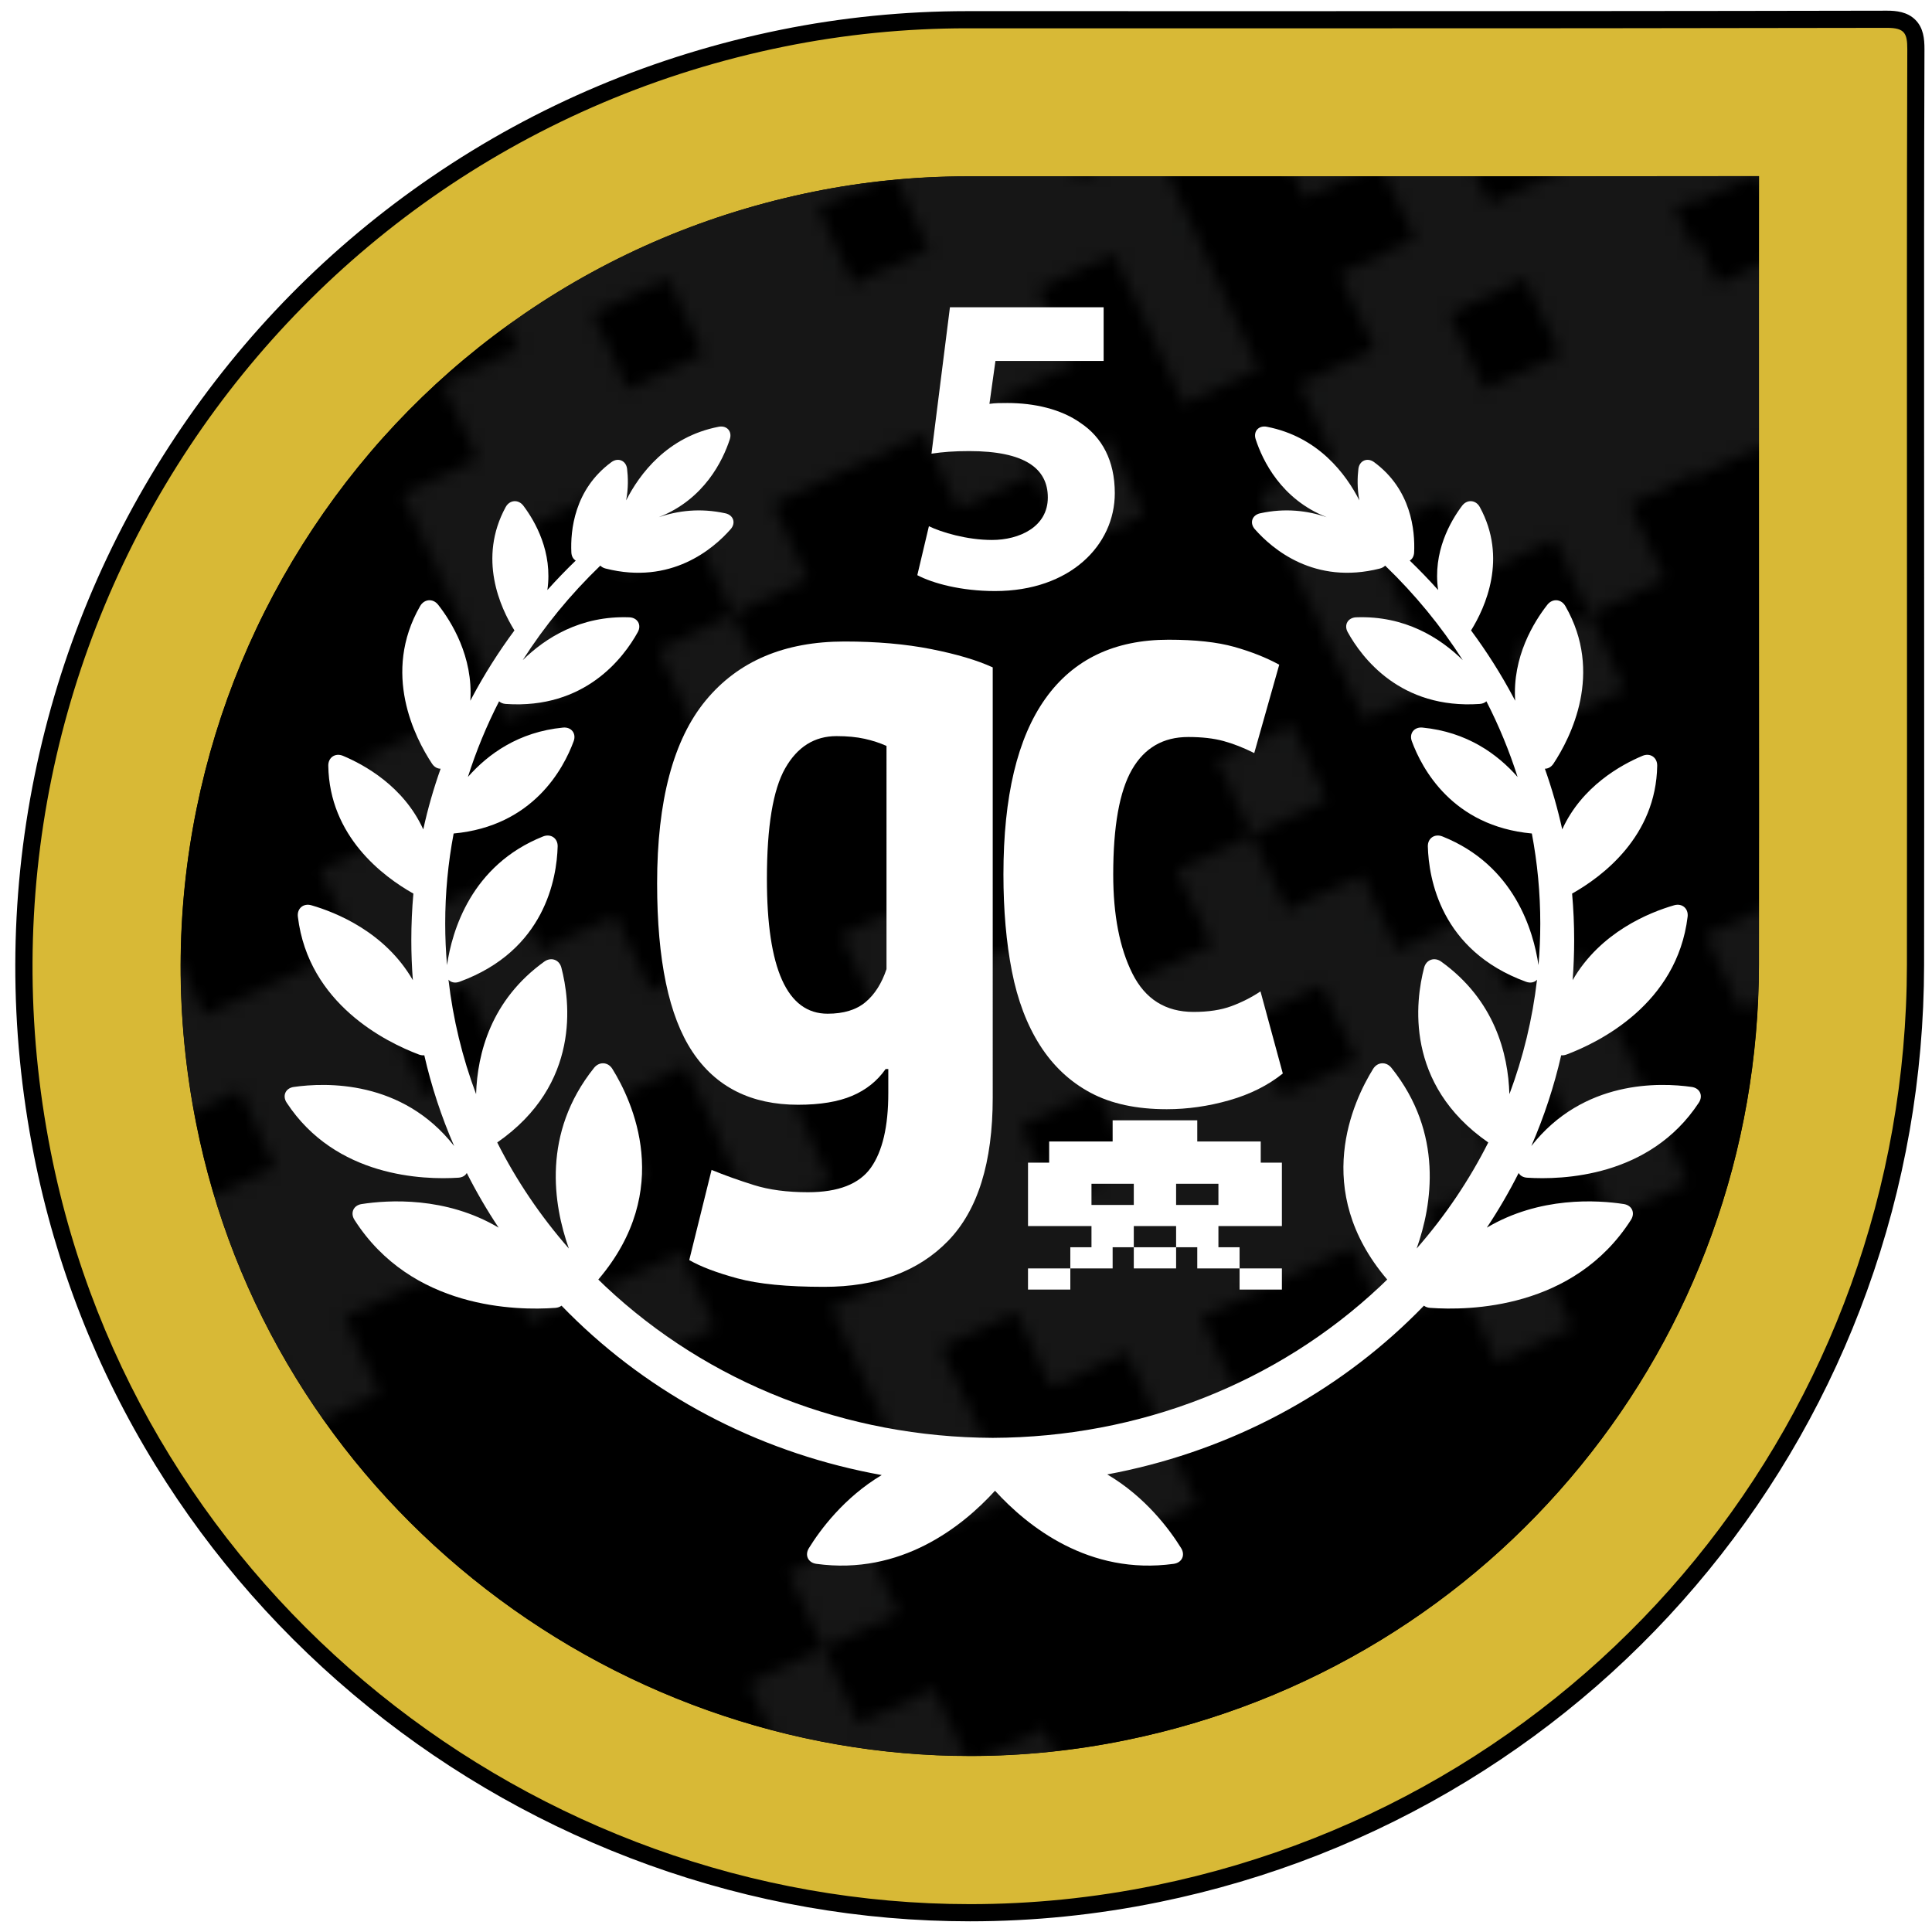
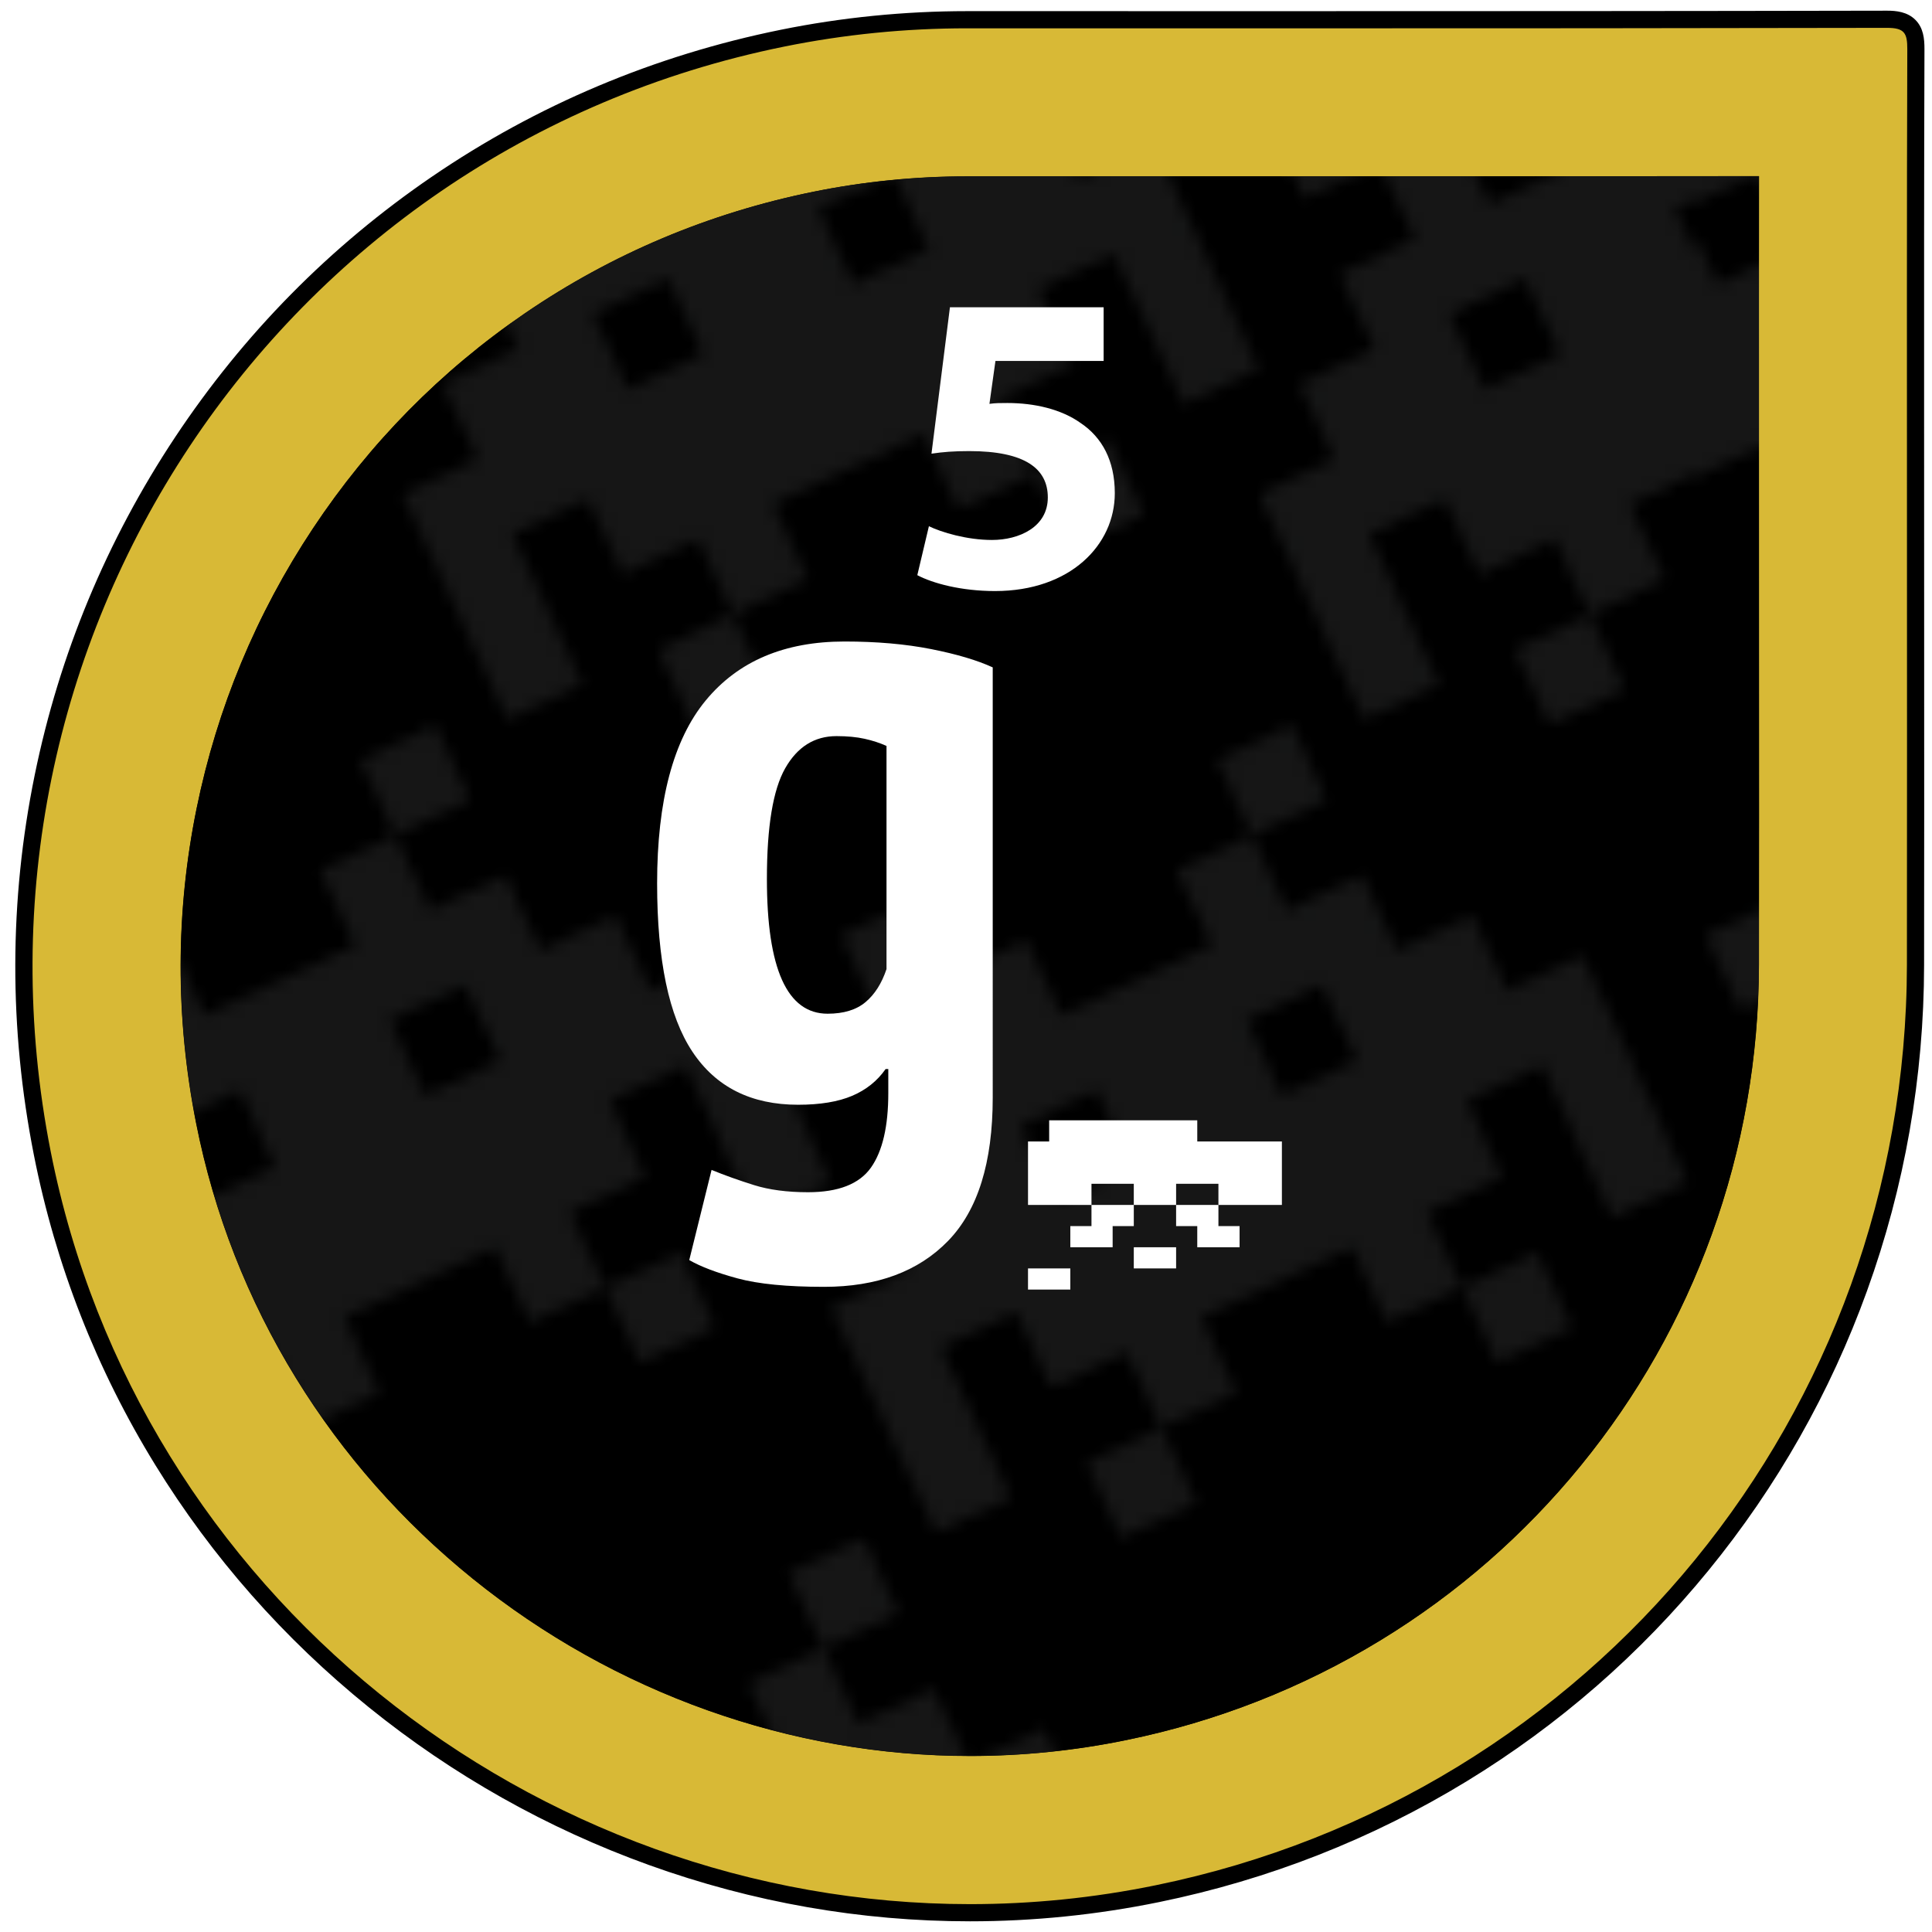
<svg xmlns="http://www.w3.org/2000/svg" xmlns:xlink="http://www.w3.org/1999/xlink" version="1.1" id="Layer_1" x="0px" y="0px" width="900px" height="900px" viewBox="0 0 900 900" enable-background="new 0 0 900 900" xml:space="preserve">
  <pattern width="142.361" height="134.855" patternUnits="userSpaceOnUse" id="New_Pattern_2" viewBox="35.591 -168.569 142.361 134.855" overflow="visible">
    <g>
      <polygon fill="none" points="35.591,-168.569 177.952,-168.569 177.952,-33.714 35.591,-33.714   " />
      <path fill="#F1F2F2" d="M150.903-54.938l-6.242,2.912l-2.914-6.246l6.244-2.91l-2.91-6.245l-6.246,2.913l2.912,6.242l-6.244,2.911    l2.91,6.245l-12.488,5.826l-2.914-6.248l-6.242,2.915l-2.912-6.245l-6.244,2.912l2.912,6.242l6.244-2.909l2.912,6.243    l-6.244,2.913l2.912,6.244l-6.246,2.91l2.912,6.246l-6.244,2.91l8.732,18.732l6.246-2.908l-5.822-12.488l6.246-2.916l2.91,6.247    l6.244-2.913l2.912,6.246l-6.244,2.912L130.905,0l6.246-2.912l-2.912-6.244l6.244-2.913l-2.912-6.244l12.492-5.825l2.908,6.245    l6.246-2.909l2.91,6.245l6.244-2.915l-2.91-6.244l-6.244,2.914l-2.91-6.247l6.242-2.912l-2.91-6.243l6.24-2.913l5.826,12.489    l6.246-2.91l-8.736-18.735l-6.244,2.911l-2.912-6.241l-6.246,2.911L150.903-54.938z M125.503-27.889l-2.91-6.245l6.246-2.913    l2.912,6.243L125.503-27.889z M144.241-36.628l-2.914-6.244l6.242-2.911l2.916,6.245L144.241-36.628z" />
      <path fill="#F1F2F2" d="M79.722-54.938l-6.242,2.912l-2.914-6.246l6.244-2.91l-2.91-6.245l-6.246,2.913l2.912,6.242l-6.242,2.911    l2.91,6.245L54.745-43.29l-2.916-6.248l-6.24,2.915l-2.914-6.245l-6.242,2.912l2.912,6.242l6.244-2.909l2.91,6.243l-6.242,2.913    l2.912,6.244l-6.248,2.91l2.912,6.246l-6.242,2.91l8.732,18.732l6.246-2.908L44.747-15.82l6.244-2.916l2.912,6.247l6.244-2.913    l2.91,6.246l-6.244,2.912L59.726,0l6.246-2.912l-2.914-6.244l6.244-2.913l-2.912-6.244l12.492-5.825l2.908,6.245l6.248-2.909    l2.91,6.245l6.244-2.915l-2.91-6.244l-6.244,2.914l-2.912-6.247l6.242-2.912l-2.91-6.243l6.242-2.913l5.824,12.489l6.246-2.91    l-8.736-18.735l-6.244,2.911l-2.912-6.241l-6.246,2.911L79.722-54.938z M54.323-27.889l-2.912-6.245l6.246-2.913l2.912,6.243    L54.323-27.889z M73.06-36.628l-2.914-6.244l6.244-2.911l2.914,6.245L73.06-36.628z" />
      <path fill="#F1F2F2" d="M186.493-122.366l-6.242,2.912l-2.914-6.246l6.244-2.91l-2.91-6.245l-6.246,2.913l2.912,6.242    l-6.243,2.911l2.91,6.245l-12.488,5.826l-2.915-6.248l-6.241,2.915l-2.913-6.245l-6.243,2.912l2.912,6.242l6.244-2.909    l2.911,6.243l-6.243,2.913l2.912,6.244l-6.247,2.91l2.912,6.246l-6.243,2.91l8.732,18.732l6.246-2.908l-5.822-12.488l6.245-2.916    l2.911,6.247l6.244-2.913l2.911,6.246l-6.244,2.912l2.911,6.244l6.246-2.912l-2.913-6.244l6.244-2.913l-2.912-6.244l12.492-5.825    l2.908,6.245l6.247-2.909l2.91,6.245l6.244-2.915l-2.91-6.244l-6.244,2.914l-2.911-6.247l6.242-2.912l-2.91-6.243l6.241-2.913    l5.825,12.489l6.246-2.91l-8.736-18.735l-6.244,2.911l-2.912-6.241l-6.246,2.911L186.493-122.366z M161.094-95.316l-2.911-6.245    l6.246-2.913l2.912,6.243L161.094-95.316z M179.831-104.056l-2.914-6.244l6.243-2.911l2.915,6.245L179.831-104.056z" />
      <path fill="#F1F2F2" d="M115.313-122.366l-6.242,2.912l-2.914-6.246l6.244-2.91l-2.91-6.245l-6.246,2.913l2.912,6.242    l-6.243,2.911l2.91,6.245l-12.488,5.826l-2.915-6.248l-6.241,2.915l-2.913-6.245l-6.243,2.912l2.912,6.242l6.244-2.909    l2.911,6.243l-6.243,2.913l2.912,6.244l-6.247,2.91l2.912,6.246l-6.243,2.91l8.732,18.732l6.246-2.908l-5.822-12.488l6.245-2.916    l2.911,6.247l6.244-2.913l2.911,6.246l-6.244,2.912l2.911,6.244l6.246-2.912l-2.913-6.244l6.244-2.913l-2.912-6.244l12.492-5.825    l2.908,6.245l6.247-2.909l2.91,6.245l6.244-2.915l-2.91-6.244l-6.244,2.914l-2.911-6.247l6.242-2.912l-2.91-6.243l6.241-2.913    l5.825,12.489l6.246-2.91l-8.736-18.735l-6.244,2.911l-2.912-6.241l-6.246,2.911L115.313-122.366z M89.913-95.316l-2.911-6.245    l6.246-2.913l2.912,6.243L89.913-95.316z M108.65-104.056l-2.914-6.244l6.243-2.911l2.915,6.245L108.65-104.056z" />
      <path fill="#F1F2F2" d="M44.132-122.366l-6.242,2.912l-2.914-6.246l6.244-2.91l-2.91-6.245l-6.246,2.913l2.912,6.242l-6.243,2.911    l2.91,6.245l-12.488,5.826l-2.915-6.248l-6.241,2.915l-2.913-6.245l-6.243,2.912l2.912,6.242l6.244-2.909l2.911,6.243    l-6.243,2.913l2.912,6.244l-6.247,2.91l2.912,6.246L0-86.584l8.732,18.732l6.246-2.908L9.156-83.248l6.245-2.916l2.911,6.247    l6.244-2.913l2.911,6.246l-6.244,2.912l2.911,6.244l6.246-2.912l-2.913-6.244l6.244-2.913L30.8-85.741l12.492-5.825l2.908,6.245    l6.247-2.909l2.91,6.245l6.244-2.915l-2.91-6.244l-6.244,2.914l-2.911-6.247l6.242-2.912l-2.91-6.243l6.241-2.913l5.825,12.489    l6.246-2.91l-8.736-18.735l-6.244,2.911l-2.912-6.241l-6.246,2.911L44.132-122.366z M18.732-95.316l-2.911-6.245l6.246-2.913    l2.912,6.243L18.732-95.316z M37.47-104.056l-2.914-6.244l6.243-2.911l2.915,6.245L37.47-104.056z" />
      <path fill="#F1F2F2" d="M150.903-189.794l-6.242,2.912l-2.914-6.246l6.244-2.91l-2.91-6.245l-6.246,2.913l2.912,6.242    l-6.244,2.911l2.91,6.245l-12.488,5.826l-2.914-6.248l-6.242,2.915l-2.912-6.245l-6.244,2.912l2.912,6.242l6.244-2.909    l2.912,6.243l-6.244,2.913l2.912,6.244l-6.246,2.91l2.912,6.246l-6.244,2.91l8.732,18.732l6.246-2.908l-5.822-12.488l6.246-2.916    l2.91,6.247l6.244-2.913l2.912,6.246l-6.244,2.912l2.91,6.244l6.246-2.912l-2.912-6.244l6.244-2.913l-2.912-6.244l12.492-5.825    l2.908,6.245l6.246-2.909l2.91,6.245l6.244-2.915l-2.91-6.244l-6.244,2.914l-2.91-6.247l6.242-2.912l-2.91-6.243l6.24-2.913    l5.826,12.489l6.246-2.91l-8.736-18.735l-6.244,2.911l-2.912-6.241l-6.246,2.911L150.903-189.794z M125.503-162.744l-2.91-6.245    l6.246-2.913l2.912,6.243L125.503-162.744z M144.241-171.483l-2.914-6.244l6.242-2.911l2.916,6.245L144.241-171.483z" />
      <path fill="#F1F2F2" d="M79.722-189.794l-6.242,2.912l-2.914-6.246l6.244-2.91l-2.91-6.245l-6.246,2.913l2.912,6.242l-6.242,2.911    l2.91,6.245l-12.488,5.826l-2.916-6.248l-6.24,2.915l-2.914-6.245l-6.242,2.912l2.912,6.242l6.244-2.909l2.91,6.243l-6.242,2.913    l2.912,6.244l-6.248,2.91l2.912,6.246l-6.242,2.91l8.732,18.732l6.246-2.908l-5.822-12.488l6.244-2.916l2.912,6.247l6.244-2.913    l2.91,6.246l-6.244,2.912l2.912,6.244l6.246-2.912l-2.914-6.244l6.244-2.913l-2.912-6.244l12.492-5.825l2.908,6.245l6.248-2.909    l2.91,6.245l6.244-2.915l-2.91-6.244l-6.244,2.914l-2.912-6.247l6.242-2.912l-2.91-6.243l6.242-2.913l5.824,12.489l6.246-2.91    l-8.736-18.735l-6.244,2.911l-2.912-6.241l-6.246,2.911L79.722-189.794z M54.323-162.744l-2.912-6.245l6.246-2.913l2.912,6.243    L54.323-162.744z M73.06-171.483l-2.914-6.244l6.244-2.911l2.914,6.245L73.06-171.483z" />
    </g>
  </pattern>
  <g>
    <g>
      <g>
        <path fill="#D8B936" d="M451.895,891.022c-100.116,0-198.698-35.101-277.585-98.835c-39.214-31.683-72.373-69.307-98.553-111.829     C48.624,636.29,29.771,588.165,19.72,537.321C8.143,478.757,8.262,419.735,20.074,361.897     C31.489,306,53.301,253.506,84.904,205.873c31.606-47.638,71.452-88.073,118.429-120.181     c48.618-33.229,102.832-56.072,161.137-67.896c28.16-5.71,57.109-8.606,86.043-8.606L603.14,9.202     c82.513,0,179.814-0.027,275.875-0.225c0,0,0.108,0,0.11,0c3.57,0,7.588,0.371,10.322,3.111     c2.827,2.835,3.055,7.063,3.045,10.803c-0.206,57.804-0.186,116.575-0.166,173.411c0.006,17.132,0.012,34.264,0.012,51.395     c0,20.685,0.007,41.369,0.015,62.053c0.016,45.819,0.033,93.199-0.034,139.796c-0.077,51.671-8.945,102.294-26.355,150.462     c-16.956,46.909-41.557,90.298-73.12,128.96c-31.562,38.661-69.133,71.431-111.67,97.398c-43.677,26.662-91.452,45.43-142,55.78     C510.463,888.036,481.098,891.022,451.895,891.022z M450.514,86.183c-23.794,0-47.592,2.379-70.732,7.071     c-48.176,9.769-92.925,28.612-133.004,56.006c-38.734,26.471-71.611,59.841-97.718,99.184     c-26.107,39.359-44.124,82.715-53.55,128.863c-9.753,47.775-9.839,96.591-0.255,145.092     c8.266,41.805,23.767,81.368,46.072,117.59c21.56,35.041,48.936,66.099,81.369,92.311c65.228,52.7,146.626,81.723,229.2,81.723     c24.037,0,48.202-2.457,71.823-7.303c41.745-8.537,81.222-24.033,117.337-46.06c35.086-21.418,66.088-48.462,92.146-80.38     c26.063-31.919,46.368-67.732,60.352-106.446c14.393-39.811,21.721-81.667,21.78-124.409c0.069-47.039,0.05-95.798,0.032-138.817     v-1.01c-0.008-20.636-0.016-41.262-0.016-61.901c0-14.217-0.011-49.918-0.011-49.918c-0.01-32.501-0.022-72.69,0.025-111.695     c-72.754,0.095-144.952,0.108-212.224,0.108L450.514,86.183z" />
        <path d="M879.123,12.977c8.092,0,9.388,2.538,9.369,9.903c-0.267,74.94-0.154,149.881-0.154,224.816     c0,67.284,0.077,134.568-0.02,201.844c-0.313,208.596-145.9,386.904-349.948,428.688c-28.98,5.945-57.921,8.795-86.476,8.795     c-203.268,0-387.505-144.365-428.251-350.477C-23.282,299.165,128.945,69.639,365.266,21.716     c28.084-5.695,56.551-8.526,85.248-8.526c50.862,0,101.761,0.012,152.626,0.012c91.957,0,183.914-0.035,275.884-0.225     c0.025,0,0.06,0,0.095,0C879.12,12.977,879.121,12.977,879.123,12.977 M603.14,82.191c-25.438,0-50.875-0.002-76.319-0.005     c-25.444-0.001-50.879-0.003-76.307-0.003c-24.097,0-48.156,2.412-71.527,7.151c-48.71,9.877-93.94,28.924-134.467,56.625     c-39.173,26.771-72.409,60.514-98.793,100.275c-26.385,39.777-44.604,83.606-54.136,130.274     c-9.861,48.304-9.949,97.636-0.261,146.667c8.357,42.266,24.036,82.285,46.59,118.912c21.818,35.461,49.5,66.848,82.261,93.324     c65.945,53.279,148.233,82.611,231.714,82.611c24.27,0,48.722-2.48,72.627-7.385c42.273-8.645,82.153-24.324,118.616-46.563     c35.485-21.662,66.833-49.016,93.161-81.266c26.344-32.262,46.876-68.471,61.015-107.617     c14.54-40.217,21.958-82.531,22.019-125.762c0.068-46.242,0.051-93.314,0.032-138.825c-0.008-20.972-0.016-41.935-0.016-62.91     c0-16.637-0.006-33.278-0.011-49.919c-0.012-37.993-0.021-76.832,0.03-115.699C744.815,82.178,671.912,82.191,603.14,82.191      M879.122,4.977h-0.004h-0.095C782.915,5.175,685.631,5.202,603.14,5.202c-25.433,0-50.874-0.003-76.314-0.006     S475.944,5.19,450.514,5.19c-29.201,0-58.417,2.922-86.838,8.686c-58.832,11.93-113.538,34.981-162.599,68.514     c-47.405,32.4-87.613,73.202-119.505,121.272c-31.888,48.063-53.898,101.032-65.417,157.435     C4.236,419.458,4.115,479.01,15.795,538.098c10.144,51.313,29.172,99.882,56.555,144.357     c26.419,42.91,59.877,80.876,99.445,112.844c39.234,31.698,83.124,56.418,130.448,73.473     c48.337,17.419,98.687,26.251,149.65,26.251c29.473,0,59.108-3.014,88.083-8.958c51-10.443,99.206-29.381,143.279-56.285     c42.924-26.203,80.837-59.27,112.685-98.281c31.85-39.014,56.674-82.795,73.783-130.131     c17.568-48.604,26.516-99.682,26.594-151.815c0.067-46.597,0.051-93.974,0.034-139.792c-0.008-20.688-0.015-41.376-0.015-62.064     c0-17.127-0.006-34.255-0.012-51.383c-0.02-56.836-0.04-115.607,0.166-173.404c0.013-4.885-0.489-9.912-4.213-13.645     C888.489,5.464,883.257,4.977,879.122,4.977L879.122,4.977z M603.14,90.191c66.012,0,136.776-0.013,208.219-0.103     c-0.042,37.407-0.03,74.61-0.021,107.691l0.002,6.852c0.004,14.356,0.009,28.711,0.009,43.064     c0,20.618,0.008,41.223,0.016,61.837v1.076c0.018,43.003,0.037,91.744-0.032,138.81c-0.06,42.279-7.307,83.681-21.542,123.054     c-13.829,38.29-33.911,73.71-59.688,105.277c-25.771,31.567-56.433,58.314-91.133,79.497     c-35.717,21.783-74.763,37.109-116.051,45.553c-23.362,4.793-47.257,7.223-71.024,7.223c-81.662,0-162.167-28.707-226.687-80.834     c-32.078-25.926-59.154-56.642-80.475-91.294c-22.056-35.817-37.383-74.936-45.556-116.271     c-9.48-47.977-9.396-96.263,0.251-143.516c9.322-45.642,27.142-88.522,52.964-127.452c25.82-38.911,58.335-71.914,96.641-98.092     c39.636-27.091,83.894-45.727,131.543-55.389c22.88-4.639,46.41-6.991,69.938-6.991l47.347,0.002l28.96,0.001     C552.264,90.189,577.702,90.191,603.14,90.191L603.14,90.191z" />
      </g>
    </g>
    <g>
      <g>
        <path fill-rule="evenodd" clip-rule="evenodd" d="M819.399,449.382c0.068-46.243,0.051-93.315,0.032-138.826     c-0.008-20.972-0.016-41.935-0.016-62.91c0-16.637-0.006-33.278-0.011-49.919c-0.012-37.993-0.021-76.832,0.03-115.699     c-74.553,0.1-147.456,0.113-216.229,0.113c-25.438,0-50.875-0.002-76.319-0.005c-25.444-0.001-50.879-0.003-76.307-0.003     c-24.097,0-48.156,2.412-71.527,7.151c-48.71,9.877-93.94,28.924-134.467,56.625c-39.173,26.771-72.409,60.514-98.793,100.275     c-26.385,39.777-44.604,83.606-54.136,130.274c-9.861,48.305-9.949,97.635-0.261,146.668     c8.357,42.264,24.036,82.285,46.59,118.91c21.818,35.463,49.5,66.848,82.261,93.324c65.945,53.281,148.233,82.611,231.714,82.611     c24.27,0,48.722-2.479,72.627-7.383c42.273-8.645,82.153-24.324,118.616-46.564c35.485-21.662,66.833-49.016,93.161-81.266     c26.344-32.262,46.876-68.471,61.015-107.615C811.921,534.927,819.339,492.612,819.399,449.382z" />
        <pattern id="SVGID_1_" xlink:href="#New_Pattern_2" patternTransform="matrix(5.607 0 0 5.607 36068.855 33075.938)">
			</pattern>
        <path opacity="0.09" fill-rule="evenodd" clip-rule="evenodd" fill="url(#SVGID_1_)" d="M819.399,449.382     c0.068-46.243,0.051-93.315,0.032-138.826c-0.008-20.972-0.016-41.935-0.016-62.91c0-16.637-0.006-33.278-0.011-49.919     c-0.012-37.993-0.021-76.832,0.03-115.699c-74.553,0.1-147.456,0.113-216.229,0.113c-25.438,0-50.875-0.002-76.319-0.005     c-25.444-0.001-50.879-0.003-76.307-0.003c-24.097,0-48.156,2.412-71.527,7.151c-48.71,9.877-93.94,28.924-134.467,56.625     c-39.173,26.771-72.409,60.514-98.793,100.275c-26.385,39.777-44.604,83.606-54.136,130.274     c-9.861,48.305-9.949,97.635-0.261,146.668c8.357,42.264,24.036,82.285,46.59,118.91c21.818,35.463,49.5,66.848,82.261,93.324     c65.945,53.281,148.233,82.611,231.714,82.611c24.27,0,48.722-2.479,72.627-7.383c42.273-8.645,82.153-24.324,118.616-46.564     c35.485-21.662,66.833-49.016,93.161-81.266c26.344-32.262,46.876-68.471,61.015-107.615     C811.921,534.927,819.339,492.612,819.399,449.382z" />
      </g>
    </g>
    <path fill="#FFFFFF" d="M393.426,298.836c-28.002,0-49.551,9.149-64.657,27.443c-15.112,18.296-22.661,46.713-22.661,85.239   c0,35.759,5.47,61.891,16.424,78.379c10.947,16.496,27.371,24.74,49.273,24.74c10.251,0,18.639-1.391,25.155-4.158   c6.509-2.768,11.708-6.926,15.593-12.475h1.249v11.227c0,15.521-2.705,27.092-8.109,34.719   c-5.405,7.621-15.177,11.436-29.314,11.436c-9.707,0-18.088-1.111-25.156-3.327c-7.068-2.222-13.657-4.573-19.75-7.068   l-10.395,41.996c5.264,3.046,12.746,5.886,22.453,8.524c9.7,2.632,23.141,3.949,40.333,3.949c24.668,0,43.931-7.139,57.797-21.414   c13.855-14.279,20.789-36.523,20.789-66.734V310.895c-7.213-3.326-16.775-6.165-28.691-8.523   C421.838,300.019,408.396,298.836,393.426,298.836z M412.969,451.437c-2.222,6.651-5.477,11.785-9.771,15.383   c-4.301,3.605-10.186,5.406-17.672,5.406c-18.854,0-28.273-20.928-28.273-62.785c0-24.391,2.84-41.58,8.524-51.559   c5.678-9.979,13.648-14.97,23.909-14.97c4.988,0,9.354,0.416,13.095,1.247c3.743,0.833,7.135,1.943,10.188,3.328V451.437z" />
-     <path fill="#FFFFFF" d="M573.674,468.692c-4.853,1.805-10.747,2.702-17.671,2.702c-13.033,0-22.525-5.958-28.484-17.88   c-5.962-11.915-8.939-27.3-8.939-46.154c0-22.453,2.912-38.735,8.732-48.856c5.822-10.116,14.555-15.177,26.195-15.177   c6.372,0,11.85,0.625,16.425,1.87c4.575,1.248,9.354,3.12,14.345,5.614l11.643-41.164c-6.1-3.326-13.099-6.095-20.997-8.316   c-7.902-2.215-18.089-3.326-30.563-3.326c-25.227,0-44.354,9.147-57.379,27.443c-13.034,18.294-19.543,45.601-19.543,81.912   c0,16.632,1.313,31.672,3.949,45.115c2.631,13.447,6.996,24.948,13.097,34.51c6.095,9.564,13.931,16.912,23.493,22.039   c9.565,5.127,21.416,7.691,35.553,7.691c9.7,0,19.398-1.389,29.104-4.158c9.7-2.768,18.017-6.924,24.949-12.475l-10.395-38.252   C583.028,464.604,578.519,466.892,573.674,468.692z" />
-     <path fill="#FFFFFF" d="M587.302,531.741h-29.568v-9.856h-39.426v9.856h-29.566v9.857h-9.855v29.566h29.567v9.855h-9.856v9.857   h19.711v-9.857h9.857v-9.855h19.711v9.855h9.857v9.857h19.711v-9.857h-9.855v-9.855h29.567v-29.566h-9.854V531.741z    M528.165,561.308h-19.712v-9.854h19.712V561.308z M567.589,561.308h-19.713v-9.854h19.713V561.308z" />
+     <path fill="#FFFFFF" d="M587.302,531.741h-29.568v-9.856h-39.426h-29.566v9.857h-9.855v29.566h29.567v9.855h-9.856v9.857   h19.711v-9.857h9.857v-9.855h19.711v9.855h9.857v9.857h19.711v-9.857h-9.855v-9.855h29.567v-29.566h-9.854V531.741z    M528.165,561.308h-19.712v-9.854h19.712V561.308z M567.589,561.308h-19.713v-9.854h19.713V561.308z" />
    <rect x="478.886" y="590.878" fill="#FFFFFF" width="19.711" height="9.855" />
    <rect x="528.165" y="581.021" fill="#FFFFFF" width="19.711" height="9.857" />
-     <rect x="577.444" y="590.878" fill="#FFFFFF" width="19.712" height="9.855" />
-     <path fill="#FFFFFF" d="M213.513,548.619c1.896-0.121,3.264-0.977,3.931-2.203c4.408,8.73,9.355,17.233,14.831,25.47   c-24.627-14.618-51.49-12.886-63.806-10.99c-3.821,0.588-5.405,4.131-3.321,7.387c26.625,41.597,75.472,42.289,93.539,40.973   c1.183-0.087,2.16-0.458,2.892-1.022c2.312,2.392,4.676,4.749,7.095,7.069c38.983,37.398,88.32,62.148,142.058,71.836   c-17.687,10.577-28.76,25.703-33.914,34.041c-2.033,3.289-0.365,6.793,3.465,7.32c39.432,5.434,68.013-17.358,83.236-34.053   c15.224,16.694,43.806,39.486,83.237,34.053c3.83-0.527,5.498-4.031,3.465-7.32c-5.201-8.416-16.437-23.747-34.413-34.336   c53.102-9.893,101.83-34.521,140.417-71.54c2.418-2.32,4.783-4.678,7.096-7.069c0.731,0.564,1.708,0.936,2.892,1.021   c18.066,1.317,66.915,0.625,93.538-40.972c2.084-3.256,0.501-6.799-3.32-7.387c-12.315-1.895-39.179-3.627-63.805,10.99   c5.476-8.236,10.423-16.74,14.83-25.471c0.668,1.229,2.037,2.082,3.932,2.204c16.271,1.042,57.147-0.175,79.984-34.947   c2.123-3.231,0.533-6.775-3.295-7.323c-14.853-2.127-50.551-3.365-74.723,27.517c5.938-13.646,10.592-27.783,13.907-42.274   c0.786,0.083,1.649-0.029,2.552-0.37c15.168-5.724,51.43-23.521,56.342-64.165c0.464-3.838-2.572-6.422-6.285-5.349   c-11.393,3.295-34.347,12.443-47.282,34.896c0.478-6.18,0.718-12.4,0.718-18.654c0-7.285-0.324-14.513-0.962-21.678   c14.183-7.995,39.116-26.695,39.644-59.563c0.062-3.866-3.268-6.115-6.833-4.622c-9.855,4.123-28.26,14.174-37.409,34.266   c-2.104-9.56-4.801-18.984-8.088-28.255c1.479,0.011,2.964-0.775,4.018-2.374c8.018-12.161,23.434-42.233,5.529-73.386   c-1.927-3.352-6.006-3.665-8.391-0.623c-6.217,7.93-16.363,24.218-14.992,44.725c-0.264-0.503-0.521-1.007-0.788-1.508   c-5.755-10.825-12.376-21.278-19.759-31.254c6.646-10.705,17.08-33.604,4.084-57.462c-1.85-3.395-5.94-3.702-8.264-0.611   c-5.494,7.313-13.709,21.597-11.166,39.241c-4.227-4.716-8.637-9.29-13.213-13.71c1.156-0.679,1.959-2.003,2.041-3.817   c0.461-10.173-1.314-29.292-18.66-42.042c-3.115-2.289-6.83-0.726-7.3,3.111c-0.473,3.859-0.639,9.039,0.444,14.706   c-6.179-12.134-19.039-29.637-43.114-34.296c-3.796-0.734-6.386,2.153-5.185,5.828c3.224,9.866,11.837,27.922,33.086,36.297   c-8.856-3.033-19.307-4.36-31.008-1.806c-3.777,0.825-5.018,4.5-2.464,7.402c8.128,9.231,27.753,26.041,58.207,18.336   c1.067-0.27,1.901-0.755,2.496-1.367c13.942,13.43,26.05,28.214,36.157,44.037c-10.555-10.366-26.914-20.798-49.645-19.96   c-3.863,0.143-5.828,3.523-3.957,6.907c6.545,11.839,24.529,35.977,61.463,33.457c1.334-0.091,2.397-0.55,3.141-1.238   c5.825,11.357,10.688,23.14,14.529,35.251c-9.402-10.705-23.637-21.001-44.307-23.009c-3.848-0.374-6.298,2.716-4.963,6.345   c4.692,12.759,18.896,39.582,55.911,42.995c2.595,13.718,3.931,27.74,3.931,41.933c0,6.501-0.289,12.959-0.836,19.369   c-2.341-15.865-11.209-46.538-44.743-59.926c-3.591-1.434-6.912,0.821-6.804,4.686c0.412,14.664,5.861,48.471,45.726,63.003   c2.108,0.77,4.001,0.307,5.138-0.963c-2.115,18.316-6.439,36.181-12.863,53.313c-0.602-18.88-6.885-43.829-31.777-61.734   c-3.138-2.258-6.976-0.928-7.953,2.813c-4.033,15.418-9.237,54.285,29.88,81.442c-8.843,17.561-20.016,34.143-33.368,49.407   c7.256-20.434,12.6-53.736-11.736-84.164c-2.416-3.019-6.494-2.813-8.533,0.472c-9.244,14.894-28.9,56.386,6.436,97.999   c0.039,0.047,0.084,0.086,0.125,0.131c-1.08,1.052-2.158,2.104-3.26,3.139c-48.152,45.268-112.261,70.348-180.48,70.619   c-68.254-0.271-132.362-25.352-180.515-70.619c-1.102-1.035-2.18-2.087-3.258-3.139c0.041-0.045,0.084-0.084,0.124-0.131   c35.335-41.613,15.68-83.105,6.435-97.999c-2.039-3.285-6.117-3.49-8.532-0.472c-24.337,30.428-18.993,63.729-11.737,84.163   c-13.353-15.264-24.525-31.846-33.368-49.406c39.117-27.157,33.913-66.024,29.88-81.442c-0.979-3.74-4.815-5.07-7.954-2.813   c-24.892,17.905-31.175,42.854-31.776,61.734c-6.424-17.132-10.748-34.997-12.864-53.313c1.137,1.271,3.03,1.732,5.137,0.964   c39.865-14.532,45.313-48.339,45.725-63.003c0.108-3.864-3.213-6.119-6.804-4.685c-33.534,13.387-42.402,44.058-44.744,59.925   c-0.545-6.41-0.835-12.867-0.835-19.368c0-14.194,1.336-28.214,3.93-41.933c37.014-3.414,51.219-30.235,55.911-42.995   c1.334-3.628-1.116-6.719-4.963-6.345c-20.669,2.007-34.903,12.304-44.307,23.009c3.843-12.111,8.705-23.895,14.53-35.25   c0.743,0.688,1.807,1.147,3.141,1.238c36.935,2.519,54.918-21.617,61.462-33.457c1.87-3.383-0.094-6.764-3.957-6.907   c-22.73-0.837-39.09,9.595-49.645,19.961c10.108-15.822,22.214-30.607,36.157-44.037c0.595,0.611,1.429,1.097,2.497,1.367   c30.455,7.704,50.08-9.105,58.206-18.336c2.555-2.901,1.314-6.577-2.463-7.402c-11.701-2.555-22.152-1.229-31.007,1.805   c21.248-8.375,29.861-26.432,33.085-36.297c1.201-3.675-1.39-6.563-5.185-5.828c-24.074,4.659-36.936,22.162-43.114,34.296   c1.082-5.668,0.917-10.847,0.444-14.706c-0.47-3.837-4.185-5.4-7.3-3.111c-17.346,12.749-19.123,31.869-18.66,42.042   c0.083,1.815,0.886,3.139,2.041,3.817c-4.576,4.42-8.986,8.994-13.212,13.71c2.542-17.644-5.671-31.929-11.167-39.242   c-2.323-3.091-6.413-2.784-8.263,0.611c-12.997,23.859-2.563,46.758,4.083,57.462c-7.383,9.977-14.003,20.429-19.759,31.254   c-0.267,0.501-0.525,1.006-0.788,1.508c1.371-20.506-8.775-36.795-14.992-44.725c-2.386-3.042-6.465-2.729-8.392,0.623   c-17.903,31.154-2.488,61.226,5.53,73.387c1.054,1.599,2.54,2.384,4.018,2.374c-3.287,9.271-5.985,18.696-8.087,28.256   c-9.15-20.092-27.554-30.143-37.41-34.267c-3.566-1.493-6.895,0.757-6.833,4.622c0.526,32.869,25.461,51.569,39.644,59.564   c-0.638,7.164-0.962,14.392-0.962,21.677c0,6.253,0.241,12.476,0.719,18.654c-12.937-22.451-35.89-31.602-47.283-34.896   c-3.714-1.074-6.75,1.511-6.285,5.348c4.913,40.644,41.173,58.442,56.341,64.165c0.902,0.341,1.767,0.453,2.552,0.371   c3.315,14.491,7.968,28.629,13.907,42.274c-24.171-30.883-59.871-29.644-74.724-27.518c-3.827,0.548-5.416,4.093-3.294,7.323   C156.365,548.445,197.241,549.661,213.513,548.619z" />
  </g>
  <g>
    <path fill="#FFFFFF" d="M514.117,168.136h-50.399l-2.8,20c2.8-0.4,5.2-0.4,8.4-0.4c12.399,0,24.999,2.8,34.199,9.4   c9.8,6.6,15.8,17.4,15.8,32.6c0,24.2-20.8,45.6-55.799,45.6c-15.8,0-29-3.6-36.2-7.4l5.4-22.8c5.8,2.8,17.6,6.4,29.399,6.4   c12.6,0,26-6,26-19.8c0-13.4-10.601-21.6-36.6-21.6c-7.2,0-12.2,0.4-17.6,1.2l8.6-68.199h71.599V168.136z" />
  </g>
</svg>